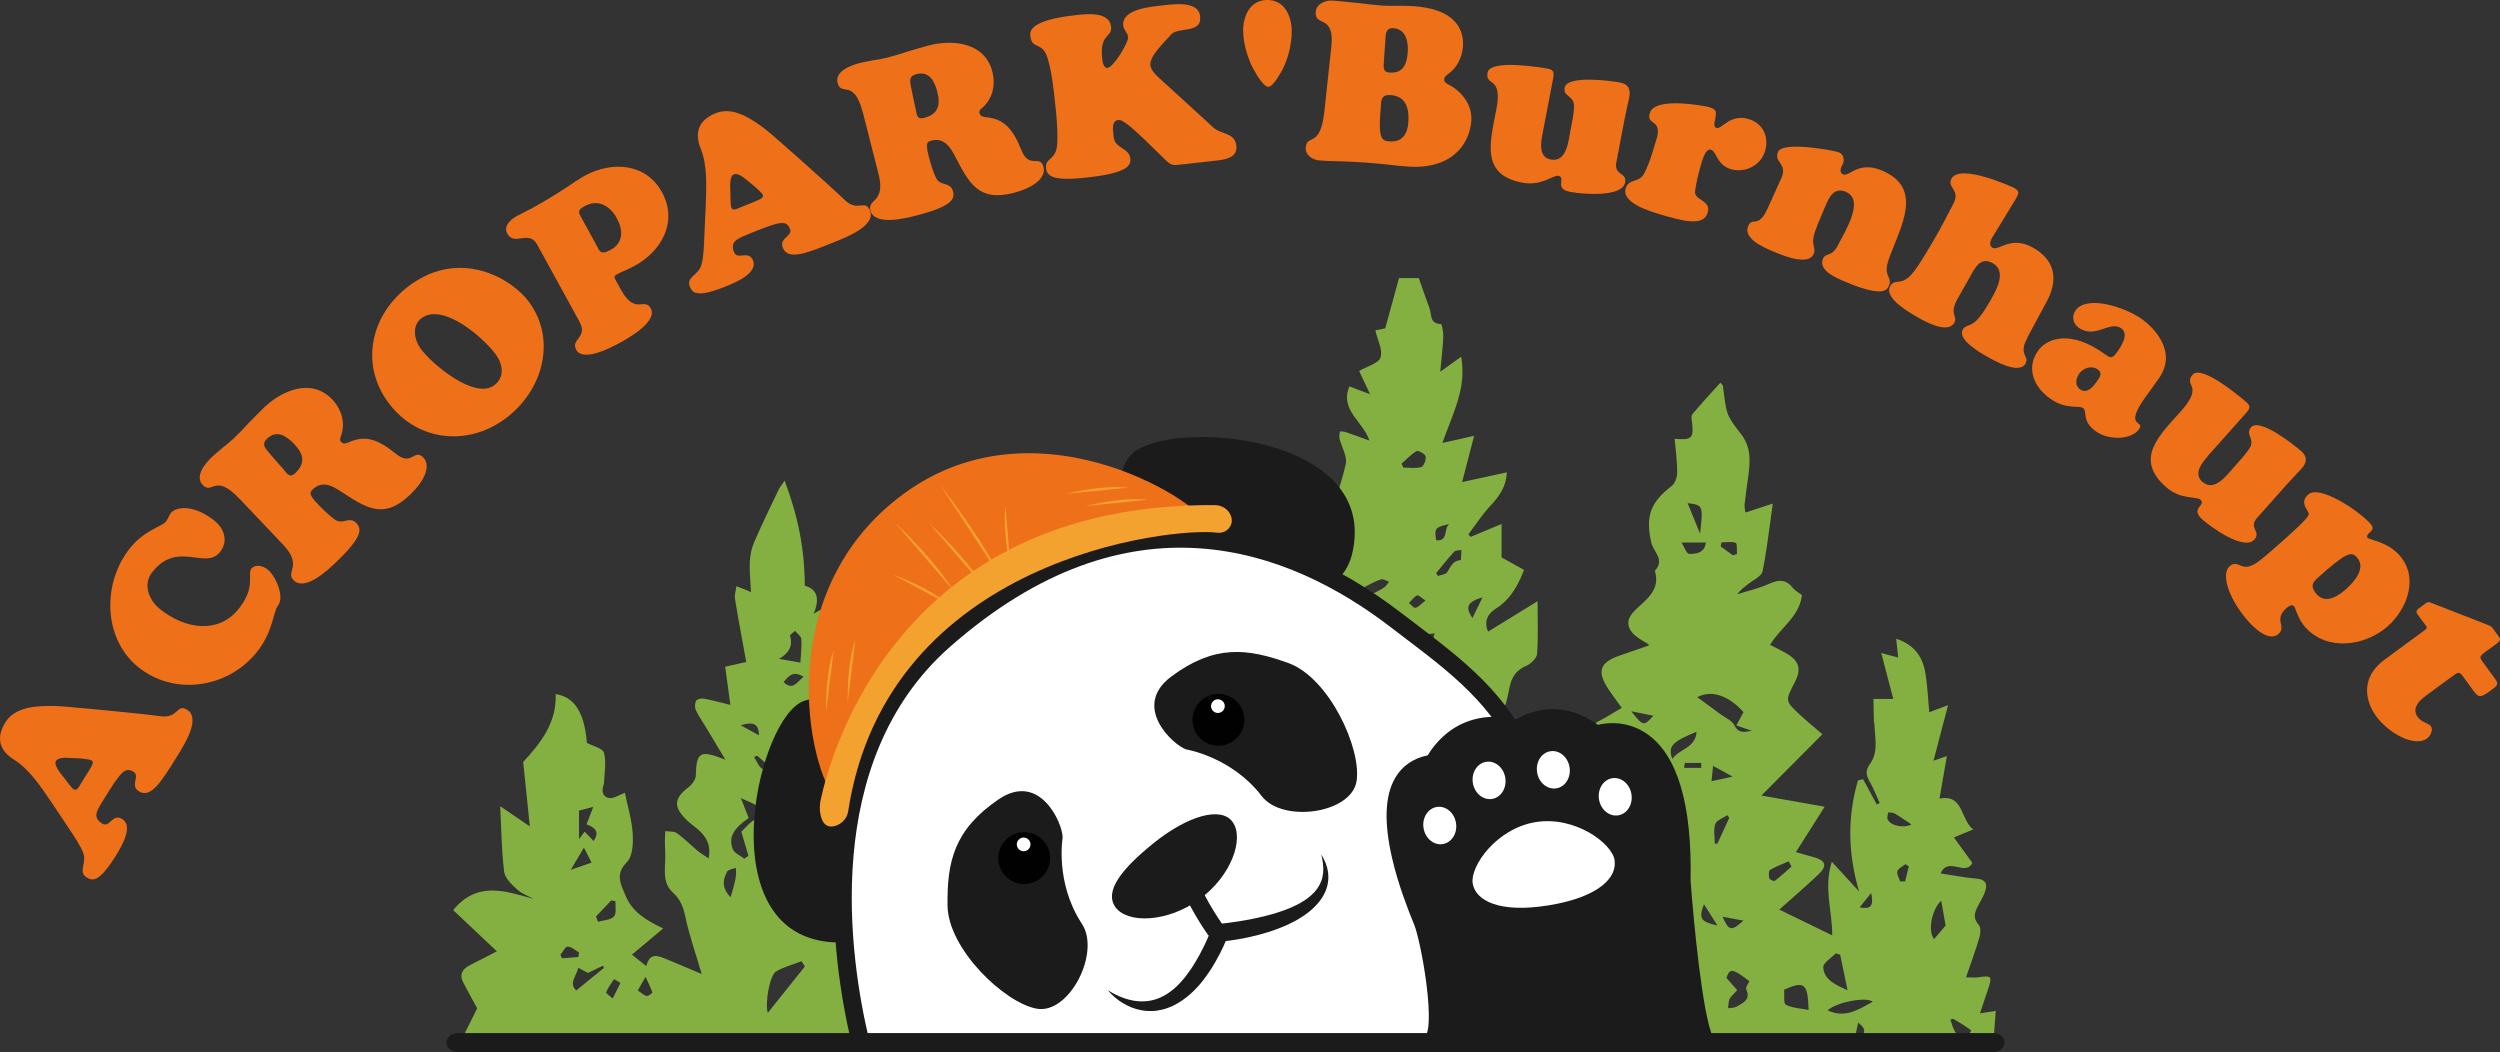
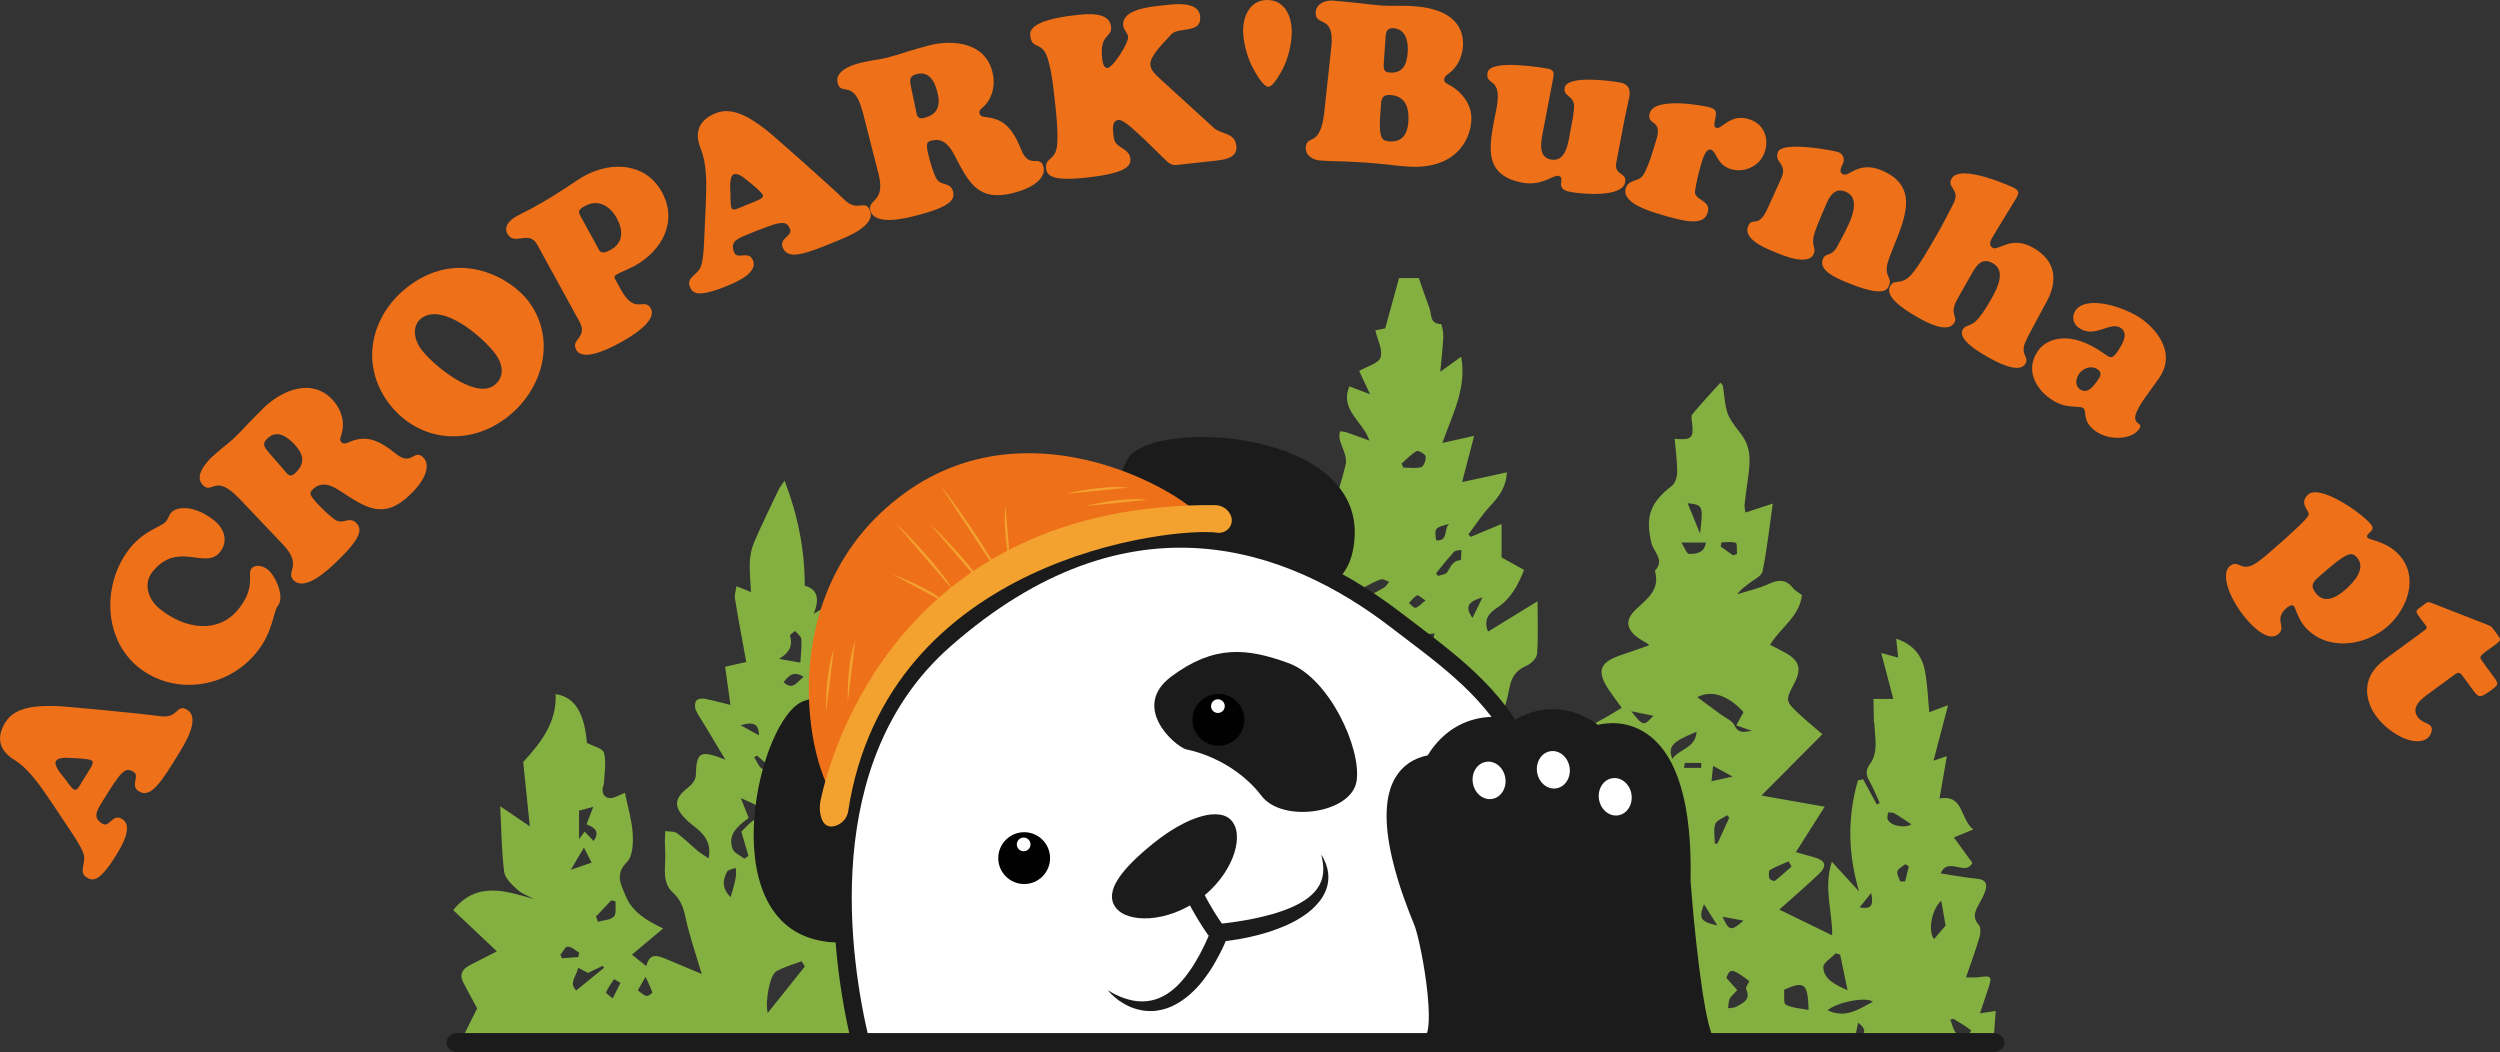
<svg xmlns="http://www.w3.org/2000/svg" id="Calque_1" width="295.24" height="124.24" viewBox="0 0 295.24 124.24">
  <rect x="0" y="0" width="295.24" height="124.24" fill="#333333" stroke="none" />
  <path d="m56.35,119.08c-.55-1.03-1.12-2.04-1.65-3.07-.48-.94-.08-1.57.76-2.01,1.01-.53,2.02-1.04,3.22-1.65-1.76-1.66-3.41-3.22-5.16-4.87,2.82-3.46,6.16-2.26,9.51-1.32-.66-.36-1.42-.62-1.95-1.11-.64-.59-1.44-1.33-1.54-2.09-.31-2.43-.32-4.9-.47-7.75,1.31.89,2.26,1.53,3.5,2.38-.28-2.76-.53-5.22-.78-7.6,2.1-2.29,3.97-4.66,3.83-8.02,2.24.33,3.4,2.2,3.69,5.76.72.39,1.88.65,2.02,1.17.29,1.11.05,2.36,0,3.55,0,.22-.14.44-.16.66-.1.9.58,1.38,1.45,1.03.38-.15.75-.33,1.18-.52.33,1.65.82,3.22.92,4.82.07,1.13,0,2.69-.68,3.37-1.46,1.45-.69,2.67-.16,3.97.77,1.9,2.41,2.9,4.44,3.87-1.25,1.04-2.4,2.01-3.69,3.09.62.5,1.13.91,1.69,1.35.34-1.24.91-1.44,2.19-.9,1.41.59,2.83,1.18,4.36,1.83-.7-2.38-1.46-4.53-1.93-6.75-.25-1.17-.59-2.06-1.5-2.89-1.25-1.15-.87-2.8-.87-4.3,0-.56-.04-1.13-.05-1.69,0-.41.03-.83.05-1.24.46.07,1.03,0,1.37.24.85.61,1.6,1.37,2.4,2.05.36.3.77.54,1.34.93.33-1.64-.32-2.61-1.29-3.45-.45-.39-.95-.72-1.36-1.14-1.53-1.52-1.42-2.51.28-3.81.41-.32.85-.9.86-1.38.09-2.79.46-3.07,3.5-1.87-.91-1.51-1.65-2.76-2.4-4-.37-.62-.81-1.22-1.1-1.88-.14-.31-.12-.81.05-1.09.13-.2.64-.3.94-.24,1.01.19,2,.47,3.1.74-.21-1.57-.41-3.03-.62-4.51.96-.22,1.7-.38,2.49-.56-.45-2.5-.93-4.98-1.33-7.47-.08-.47.11-.99.17-1.48.43.17.86.33,1.29.5.12.05.23.11.43.21-.06-1.23-.19-2.39-.14-3.54.03-.8.2-1.63.51-2.36.9-2.09,1.9-4.13,2.88-6.18.15-.31.38-.59.72-1.09,1.59,4.15,2.38,8.21,2.38,12.4q2.19.6,1.05,3.31c.45-.24.71-.44,1-.53.84-.26,1.43.26,1.12,1.08-.66,1.76-1.44,3.47-2.11,5.07.39-.09,1.04-.23,1.84-.41.4,3.78.8,7.49,1.2,11.27,1.11-.4,2.02-.69,2.89-1.06.95-.41,1.24-.03,1.31.88.21,2.93-1.58,4.75-3.53,6.49-.5.45-1.04.85-1.48,1.62h4.62c-.95,2.63-1.84,5.08-2.75,7.6,1.69-.47,3.3-.92,5.13-1.43-.74,4.12-2.92,6.73-6.14,8.77,1.39-.2,2.79-.36,4.17-.62,1.6-.3,1.83-.06,1.49,1.6-.14.68-.52,1.57.76,1.78.24-3.7.48-7.33.72-11,2.05.72,3.09,1.87,2.92,3.11,1.04-.48,1.07-.53.55-1.36-.64-1.03-1.31-2.05-2.04-3.19.41-.17.64-.27.88-.35,1.75-.63,1.74-.71.73-2.27-.22-.34-.21-.96-.06-1.37.4-1.13.52-2.16-.22-3.22-.19-.28-.03-.8-.02-1.22.38.02.79-.04,1.13.09.68.25,1.32.61,2.16,1.01-.71-2.05-1.36-3.92-2.01-5.79.11-.1.23-.21.34-.31.7.28,1.4.57,2.24.91-.22-.64-.43-1.17-.57-1.71-.06-.26-.08-.68.07-.81.2-.18.69-.3.87-.18.94.63,1.86,1.3,2.71,2.05.26.23.44.79.35,1.13-.54,2.18.7,3.93,1.25,5.82.74-.22,1.46-.44,2.18-.66.08.15.17.3.25.44-.75,1.89-1.49,3.77-2.3,5.83.68-.18,1.21-.32,2.03-.54-.2,1.09-.38,2.03-.55,2.97-.11.58-.1.99.5,1.47,1.45,1.17,2.75,2.54,4.29,3.99-1.04.3-1.89.53-2.73.77-.1.13-.2.26-.3.39.66.54,1.36,1.05,1.97,1.65.23.23.45.79.33.97-.17.25-.66.39-1.01.39-.63,0-1.28-.28-1.89-.21-.47.05-.91.46-1.36.71.06.19.13.38.19.56,1.89.09,3.83.51,5.64.19,3.11-.54,3.31-1.12,2.54-4.02.03-.08.04-.21.1-.25,1.96-1.16,1.95-1.16,1.26-3.33-.16-.5-.23-1.04-.39-1.81,1.17.1,2.12.19,3.29.29-.71-1.3-1.3-2.43-1.94-3.52-.52-.88-.61-1.78.04-2.56.81-.96.6-1.9.29-2.93-.29-.99-.51-2-.75-2.95.2-.12.31-.22.34-.2,1.42.94,2.92.44,4.38.2.41-.07,1.06-.49,1.07-.77.03-.86-.59-.75-1.25-.64-.8.13-1.62.07-2.44.1.39-.76.75-1.54,1.18-2.27.2-.34.54-.6.66-.73-.42-.74-1.16-1.44-1.05-1.97.29-1.4,1.34-2.46,2.73-2.77,1.15-.25,1.21-.78.91-1.64-.4-1.15-.85-2.27.51-3.15.17-.11.17-.61.11-.89-.19-.84-.47-1.66-.69-2.49-.2-.79-.37-1.59-.55-2.4q.85-.65,2.04.37c1.2-3.53.7-7.98,5.48-9.92-.38,1.34-.67,2.37-1,3.52.65-.32,1.21-.6,1.78-.88.11.07.22.14.33.2-.56,1.95-1.12,3.9-1.69,5.91.91-.43,1.89-.89,3.01-1.41-.38,2.78-.73,5.44-1.09,8.09.65.24,1.15.43,1.79.66-.56,1.11-1.1,2.18-1.77,3.51.88-.59,1.56-1.05,2.28-1.53.87.81.65,1.77.39,2.59-.33,1.04.02,1.55.96,1.87,1.05.36,2.07.77,3.44,1.28-.91-1.55-2.71-2.29-1.99-4.2,2.26-1.23,4.43,1.38,7.03.18-3.08-1.88-6.31-3.43-6.92-7.59,1.89.18,3.83.36,5.83.54-1.08-2.41-2.14-4.76-3.34-7.45,2.33.22,4.32.41,6.31.6-2.85-2.79-7.02-4.53-6.46-9.84,1.68.51,3.24.98,5.04,1.53.79-2.47,1.72-4.89,2.28-7.39.2-.9-.5-1.99-.74-3-.06-.26.03-.57.05-.85.25.03.52.03.75.11.86.29,1.71.61,2.73.98-.7-2.23-3.55-3.6-2.36-6.4.81.31,1.52.58,2.44.93-.54-1.14-.97-2.06-1.29-2.75.95-.56,2.31-.9,2.53-1.6.28-.89-.36-2.07-.62-3.2.37-.07.76-.15,1.17-.23.54-1.96,1.08-3.93,1.63-5.94h2.34c.41,1.16.8,2.35,1.25,3.53.28.73-.01,1.87,1.36,1.9.11,0,.3.98.28,1.49-.06,1.26-.21,2.52-.36,4.14.99-.71,1.66-1.19,2.47-1.77.68,3.71-1.02,6.76-2.22,10.18,1.35-.3,2.47-.56,3.75-.84-.47,1.79-.91,3.52-1.42,5.46,1.8-.39,3.45-.75,5.28-1.15-.07,1.71-.9,2.84-1.95,3.96-.96,1.03-1.74,2.24-2.59,3.37.09.1.19.19.28.29,1.15-.48,2.31-.96,3.64-1.52v3.95c.97.54,1.79.99,2.65,1.47-.72,1.89-1.61,3.47-3.29,4.55-.91.59-1.52,1.45-.95,2.74,1.91-1.18,3.76-2.31,5.84-3.59,0,2.24.09,4.24-.06,6.23-.04.51-.73,1.17-1.27,1.4-1.19.51-1.74,1.33-1.98,2.55-.33,1.67-.68,3.32-1.94,4.68-.45.48-.28,1.54-.44,2.57,2.48-.88,4.85-1.72,7.33-2.6.73,1.27.09,2.37-.47,3.4-.54.99-1.29,1.88-1.89,2.84-.22.36-.29.82-.51,1.5,2.47-.53,4.69-1,7.25-1.55-.48,1.3-.84,2.28-1.27,3.44,1.39-.6,2.63-1.23,3.93-1.66.66-.22,1.47-.23,2.16-.09,1.3.26,2.28-.21,3.29-1.1-2.44.38-4.11-.89-5.59-2.48-.71-.77-1.34-1.62-1.89-2.51-.62-.99-.56-1.89.66-2.5.86-.43,1.66-.96,2.63-1.53-.5-.7-1.04-1.41-1.53-2.14-1.45-2.16-1.09-3.22,1.34-4.05,1.12-.38,2.24-.77,3.35-1.16.03,0,.03-.07.05-.12-.62-.41-1.33-.74-1.83-1.26-.94-.99-.72-1.93.27-2.87,1.3-1.23,2.95-2.35,2.26-4.59,1.24-1.26-.17-2.23-.41-3.3-.72-3.1-.14-4.75,2.39-6.7.41-.31.66-1.06.66-1.61,0-1.31-.18-2.63-.3-3.97,2.03.18,2.28-.09,2.05-1.95-.04-.32-.13-.76.04-.95,1.06-1.27,2.19-2.48,3.31-3.73.2.24.29.31.3.38.42,3.18.26,3.3,2.08,5.61,1.35,1.71,1.13,3.42.89,5.25-.14,1.04-.3,2.07-.41,3.11-.03.3.05.61.09.99.97-.32,1.85-.6,3.24-1.06-.42,2.91-.69,5.48-1.21,8-.12.59-1.08,1.01-1.67,1.48-.45.36-.94.69-1.31,1.23,1.27-.41,2.59-.7,3.79-1.25,1.14-.52,1.98-.5,2.78.51.27.34.71.56,1.06.83-.28,2.56-2.53,3.83-3.76,5.88.67.35,1.31.65,1.93,1.01,1.53.89,1.79,1.87.98,3.43-1.13,2.17-1.14,2.19.6,3.81.76.71,1.58,1.37,2.67,2.31-2.42,2.43-4.74,4.77-7.2,7.24,2.54.45,4.91.87,7.47,1.32-1.16,1.83-2.23,3.51-3.4,5.36.73.21,1.43.41,2.14.61,1.39.39,1.59,1.02.53,2.02-1.46,1.38-2.99,2.7-4.63,4.16,2.08,1.01,4.11,2,6.25,3.04.02-2.85-1.04-5.57-.05-8.69,1.22,1.34,2.22,2.43,3.22,3.51-1.31-4.44-1.4-8.79-.13-13.12l.61-.13c.54.99,1.08,1.98,1.61,2.97.12-.05.23-.1.35-.16-.39-.84-.72-1.72-1.18-2.52-.43-.75-.54-1.31.03-2.1,1.05-1.46.55-3.19.52-4.82,0-.04-.06-.08-.06-.12-.02-.91-.03-1.83-.05-2.74h2.34c-.43-1.66-.9-3.43-1.42-5.42.78.21,1.32.35,2,.54-.08-.72-.15-1.4-.24-2.23,2.02.65,3.04,2,3.39,3.76.32,1.63.36,3.31.52,4.92.7-.26,1.25-.47,2.22-.83-.63,2.42-1.16,4.41-1.72,6.56.55-.19.94-.33,1.58-.55-.3,1.72-.56,3.25-.87,5.01,2.88-.52,2.41,2.41,3.98,3.66-.83.34-1.51.62-2.28.94.76,1.05,1.47,2.03,2.18,3.01-.84,1.63-2.87-.81-3.75,1.24,1.55.23,2.92.5,4.29.62,1.05.1,1.26.64.97,1.49-.2.59-.53,1.14-.83,1.7-.42.77-.65,1.46.07,2.26.26.29.23,1.01.09,1.46-.46,1.56-1.02,3.08-1.59,4.74.59,0,1.01.05,1.41,0,1.64-.24,1.71-.16,1.17,1.46-.3.89-.6,1.79-.93,2.79.6-.09,1.13-.17,1.86-.28-.12,1.55-.23,3.06-.35,4.66h-27.29c.53-.62.93-1.1,1.56-1.84-.87,0-1.41-.05-1.93.01-.54.06-1.06.23-1.71.38.08.44.15.9.25,1.47-.47.03-.92.07-1.36.07-14.89,0-29.77,0-44.66.02-1.09,0-1.79-.21-1.88-1.66-.48,1.98-1.92,1.64-3.23,1.64-33.75,0-67.49,0-101.24-.02m132.14-24.46c-.95,1.47-1.77,2.73-2.55,3.94.87.23,1.61.54,2.36.59.68.05,1.65.09,2.01-.31.9-.98,1.68-.78,2.64-.28,1.04.54,2.05.58,3.14-.79-5.21.76-6.43-3.06-7.88-6.7-2.15,1.83-3.62,4.15-6.5,4.22,2.14-.21,4.29-.42,6.77-.67Zm-90.95,14.47c-.12-.2-.25-.41-.37-.61-1.02.39-2.1.66-3.02,1.21-.74.45-1.33,3.64-.98,4.89,1.53-1.92,2.95-3.7,4.38-5.48Zm105.4-31.8c1.02.75,1.89,1.38,2.76,2.03.57.42,1.36.73,1.63,1.3.54,1.09,1.3.72,2.07.65-.61-.21-1.21-.42-1.85-.64.36-.67.61-1.13.85-1.57-1.72-1.92-3.74-2.68-5.45-1.77Zm-112.89,15.89c.44-.4.98-1.13,1.71-1.49.98-.48.91-.96.23-1.49-.52-.4-1.19-.6-2-.99.41,1.02.68,1.7.93,2.35-1.81,1.26-2.4,2.28-1.9,3.65.18.49.9.78,1.38,1.16.16-.11.32-.22.49-.34-.25-.86-.51-1.72-.84-2.84Zm119.05,17.66c-2.03-1.56-2.31-1.54-2.72-.4.51.58.89,1.01,1.28,1.45-.51.58-.8.78-.91,1.06-.13.33-.12.72-.17,1.08.34-.06.72-.03,1-.19.77-.44,1.71-.81,1.14-2.06-.1-.21.23-.62.37-.94Zm-17.28-6.05c-1.68,1.13-2.05,3.16-.85,4.59.16.19.54.19.82.27,0-.32.09-.69-.04-.94-.18-.32-.55-.54-1.14-1.09,1.45-.28,2.53-.49,3.72-.72-.36-.46-.63-.81-.93-1.2-.37.2-.7.37-1.11.59-.18-.58-.32-1.03-.47-1.5Zm-95.62-13.76c-.45,3.36.9,6.11,2.84,5.8-.97-1.98-1.91-3.89-2.84-5.8Zm124.49,20.87c-.29-1.4-.58-2.79-.87-4.19-.18-.06-.35-.11-.52-.17-.52.55-1.51,1.14-1.48,1.66.09,1.5,1.5,2.07,2.87,2.71Zm-7.49-.05c.05.59-.1,1.61.2,1.76.79.41,1.78.44,2.69.62-.1-3.1-.45-3.49-2.89-2.39Zm-30.46-7.61h5.24c-.49-.82-.92-1.55-1.42-2.39-1.17.73-2.33,1.46-3.82,2.39Zm-30.27-14.64c.9,1.19,1.87,1.82,3.08,1.59.68-.13,1.28-.72,1.91-1.1l-.19-.49h-4.8Zm7.44,3.85c.13.05.26.1.39.15,2.4-1.47,2.7-2.9.85-4.44-.42,1.45-.83,2.87-1.24,4.29Zm-18.25,19.67c-.33.9-.67,1.71-.91,2.56-.09.32-.07.79.11,1.05.12.17.71.23.92.09,1.72-1.15,1.62-2.52-.12-3.69Zm54.44-9.86c-.05-.62-.09-1.23-.14-1.96-1.78.17-.84,2.15-2.05,2.62.11.16.21.31.32.47,1.39-.38,2.77-.76,4.16-1.14-.06-.2-.11-.4-.17-.6-.57.17-1.15.34-2.12.62Zm-99.08-30.05c.06-1.04.18-1.92.11-2.79-.02-.33-.48-.63-.74-.95-.21.19-.62.45-.59.57.37,1.27-.16,2.05-1.29,2.73.81.14,1.63.29,2.5.44Zm121.31,41.06c2.07,1,3.66-.1,5.35-1.01-.81-.63-4.24.05-5.35,1.01Zm-38.02-23.1c.84-.04,1.88-.41,2.48-.05,1.48.89,2.37.26,3.32-.78-1.55,1.24-2.83.12-4.14-.43-1.32-.56-1.63-.38-1.67,1.26Zm-74.12,20.99c.07,2.09,1.21,2.98,3.13,2.53-.25-1.83-1.84-1.94-3.13-2.53Zm-34.64-18.98c.38.39.7.74,1.05,1.1.81-1.17.06-1.61-.83-1.97.25-.66.49-1.29.79-2.06-.69.18-1.11.29-1.68.44v3.37c.2-.27.41-.54.67-.89Zm70.49,11.37c.22.31.41.82.78,1.05.33.21.93.25,1.26.09.21-.1.26-1.07.18-1.09-1.14-.42-.71-.99-.27-1.65.1-.15-.1-.51-.22-1-.65.98-1.15,1.73-1.74,2.62Zm89.7-3.21c-1.15,1.06-1.58,3.64-.83,4.52.5-.59,1.01-1.19,1.36-1.6-.18-1.03-.35-1.94-.52-2.92Zm-118.62,2.56c1.47-1,2.72-1.85,3.98-2.71-1.45-1.05-3.4.17-3.98,2.71Zm57.7,5.2c-.15.05-.3.09-.45.14-.14.78-.04,2.06-.46,2.26-1.44.68-1.22,1.88-1.39,3.03.75-.83,1.41-1.71,1.99-2.64.24-.39.41-.86.45-1.32.05-.48-.09-.97-.15-1.46Zm3.8,5.12c-.65-.8-1.15-1.42-1.65-2.04-.34.55-.99,1.14-.93,1.64.05.44.85.88,1.4,1.14.18.09.63-.38,1.18-.75Zm-36-8.33c.16-.36.32-.71.47-1.05-.1-.12-.21-.23-.31-.35-.48.29-1.4.74-1.36.84.31.85.73,1.68,1.26,2.42.16.22.74.14,1.13.19.03-.12.07-.24.1-.36-.41-.54-.82-1.08-1.29-1.69Zm29.39-56.18c.08.16.15.31.23.47.71,0,1.46.13,2.11-.06.29-.09.58-.86.51-1.26-.05-.28-.87-.74-1.06-.63-.66.38-1.2.98-1.79,1.49Zm-97.22,59.55c-.23,1-1.15,1.81-.24,2.67,1.16-.95,2.22-1.81,3.28-2.67-.04-.08-.09-.17-.13-.25-.57.28-1.14.55-1.76.85-.28-.15-.63-.33-1.15-.61Zm129.21-24.67c.81-1.21,2.74-1.27,2.86-3.21-2.9,1.18-3.42,1.74-2.86,3.21Zm-87.81,29.71c.97,1.26,1.94,2.52,2.92,3.77.13-.1.25-.21.38-.31-.09-1.97-1.66-2.74-3.29-3.46Zm32.14-2.62c-.07.59-.05,1.17-.22,1.68-.38,1.16.13,1.88,1.45,1.92v-2.15c-.4-.47-.79-.93-1.23-1.45Zm27.77-49.02c.07.11.15.22.22.32.37-.14.91-.17,1.09-.44.41-.64.64-1.39,1.6-1.43.04,0,.05-.78.08-1.2-.3.06-.7.03-.87.21-.74.81-1.42,1.68-2.12,2.53Zm-1.54,9.49c.21.04.41.07.62.11.25-.83.5-1.67.75-2.5-.63.11-1.44,0-1.86.36-1.1.95.67,1.22.49,2.03Zm6.34,32.83c-1.57-1.4-3.5-1.33-4.36,0h4.36Zm-23.76,1.58c.2.11.3.2.35.18.49-.22.98-.45,1.46-.69,1.46-.73,1.49-.87.41-2.21-.74.91-1.47,1.8-2.22,2.72Zm-64.36-5.65c.17-.6.31-1.01.41-1.43.1-.38.19-.76.23-1.15.03-.29-.01-.59-.03-.88-.35.14-.88.19-1.02.45-.47.9-.71,1.86.4,3.01Zm73.63,8.17c1.2-1.41.66-2.23-.03-2.93-.11-.11-.75.28-1.14.44.35.76.71,1.51,1.17,2.49Zm-89.53-5.89c.08.21.16.42.24.63.64-.19,1.48-.2,1.88-.62.33-.35.15-1.18.19-1.8-.17-.04-.34-.07-.5-.11-.6.63-1.2,1.27-1.8,1.9Zm78.9-9.22c1.29-.21,1.61-.99,1.26-2.55-1.11-.25-2.03-.1-2.54,1.14.74-.04,1.43-.07,2.12-.11.02.13.05.25.07.38-.25.31-.5.62-.91,1.13Zm62.29,3.32c-.11-.2-.23-.41-.34-.61-.74.33-1.51.61-2.2,1.02-.18.11-.16.67-.08.99.04.15.55.37.64.3.69-.53,1.33-1.12,1.98-1.69Zm-54.18-9.33c-.02-.18-.04-.36-.05-.55-.66-.26-1.31-.57-1.99-.77-.22-.06-.64.12-.76.31-.14.22-.11.62-.02.89.04.12.42.15.64.19.33.06.68.13,1.01.12.39-.02.78-.12,1.17-.19Zm46.83,3.58c-.08-.1-.15-.2-.23-.31-.49.34-1.26.59-1.42,1.04-.24.7-.06,1.54-.06,2.32.1,0,.21,0,.31,0,.47-1.02.93-2.04,1.4-3.06Zm-49.03-17.36h3.96c-1.07-1.16-3.07-1.19-3.96,0Zm6.31-8.77c.73-.39,1.37-.7,1.98-1.08.24-.15.38-.45.57-.67-.33-.1-.71-.37-.97-.28-.67.22-1.3.59-1.95.91.13.39.24.73.38,1.13Zm39.27-7.43c.38-3.32.36-3.38-1.47-3.6.45,1.11.89,2.17,1.47,3.6Zm-32.28,32.99c.02.19.03.38.05.56.58.09,1.33.46,1.7.22.91-.59.33-1.32-.21-2.08-.54.46-1.04.88-1.54,1.3Zm4.12,18.38c-.18-1.02-.32-1.8-.49-2.78-.3.15-.9.27-.95.51-.12.6-.13,1.3.08,1.86.09.25.82.26,1.36.41Zm25.96-50.32c.36.57.62,1.33.89,1.34.87.02,1.84-.11,2-1.34h-2.89Zm-109.16,25.16c-.12.06-.23.13-.35.19.34.49.59,1.27,1.04,1.41.79.24,1.71.13,2.57.07.13,0,.24-.49.35-.76-.09-.06-.18-.13-.27-.19-.52.24-1.03.49-1.62.77-.58-.5-1.15-.99-1.73-1.49Zm141.27,31.09c-.12.03-.24.06-.36.09.22.55.33,1.2.71,1.62.24.27.87.25,1.32.24.16,0,.3-.37.45-.58-.3-.21-.58-.43-.89-.62-.4-.26-.82-.5-1.23-.75Zm-81.55-17.6c.92.28,1.54.47,2.16.66.3-.49.55-.89.81-1.3-1.1-.57-1.93-.33-2.98.64Zm76.59-5.37c-.69-.46-1.33-.91-2-1.3-.2-.12-.49-.07-.74-.1-.03.27-.15.58-.06.8.32.81,2.08,1.09,2.8.6Zm-37.43,20c-.15.17-.31.34-.46.51.66.7,1.31,1.41,1.97,2.11.14-.05.27-.11.41-.16,0-.3.13-.74-.02-.88-.58-.57-1.25-1.06-1.89-1.57Zm-52.11,1.34c.19.02.38.04.57.06.23-.66.51-1.3.67-1.98.04-.18-.29-.61-.48-.63-.24-.03-.71.23-.73.4-.08.71-.04,1.43-.04,2.14Zm-66.31-16.81c-.36-.71-.6-1.18-.91-1.78-.57.97-1.01,1.7-1.55,2.62.82-.28,1.54-.53,2.46-.85Zm3.4,14.19c-.25-.15-.5-.3-.75-.44-.33.51-.72,1-.94,1.56-.05.11.5.47.78.72.3-.61.61-1.22.91-1.83Zm96.34-3.71c-.55-.67-1.01-1.24-1.47-1.8-.15.31-.47.63-.43.91.1.85.46,1.5,1.9.89Zm33.21-3.06c-.65-1.02-1.12-1.77-1.59-2.52-.65,1.71-.4,2.06,1.59,2.52Zm1.83-43.72c.16-.05.32-.1.48-.15-.04-.46.04-1.25-.14-1.32-.5-.18-1.12-.06-1.69-.06-.03.16-.07.32-.1.48l1.45,1.05Zm1.25,43.14c-.76-.14-1.52-.28-2.48-.46.77,1.69,1.01,1.75,2.48.46Zm-64.67-32.7c-.11-.12-.22-.23-.33-.35-.38.26-1.12.65-1.08.77.21.59.35,1.49,1.41,1.14v-1.56Zm-41.74,46.46c.75.28,1.44.56,2.15.78.2.06.46-.03.67-.11.05-.02.08-.25.04-.35-.23-.57-2.22-.85-2.87-.32Zm102.82-32.03c-.07.67-.12,1.12-.19,1.81.86-.19,1.49-.33,2.5-.55-.94-.51-1.48-.81-2.31-1.26Zm-63.86,15.11c.9,1.23,1.71,1.16,2.47.33-.01-.16-.02-.32-.03-.49-.81.05-1.62.11-2.44.16Zm10.74-13.68c.45-.94.75-1.6,1.15-2.43-1.69.23-1.99.84-1.15,2.43Zm-6.42,12.33c-.45.52-.73.84-1.09,1.25.27.22.48.4.7.57.24.18.48.35.72.53.15-.07.29-.15.44-.22-.24-.66-.47-1.31-.76-2.12Zm28.4-42.33c-1.71.4-1.78.49-1.57,1.92,1.51.17.85-1.44,1.57-1.92Zm23.08,39.41l.63-.03c0-.61.07-1.23-.06-1.81-.02-.11-.77-.08-1.4-.13.36.87.6,1.42.83,1.97Zm-34.47,1.56l-.43.24c.18.49.24,1.15.6,1.4.25.18.89-.19,1.75-.41-.9-.58-1.41-.9-1.92-1.23Zm-84.46,14.11c.43.29.71.59,1.04.66.2.04.7-.35.68-.41-.19-.57-.47-1.12-.8-1.85-.34.59-.6,1.04-.92,1.6Zm-7.02-3.95c.03-.17.06-.35.09-.52-.45-.26-.89-.69-1.35-.7-.28-.01-.57.63-.86.97.06.14.13.27.19.41.64-.05,1.29-.1,1.93-.15Zm106.78-42.47c-1.82.55-2.06,1.16-1.19,2.45.37-.75.71-1.45,1.19-2.45Zm-6.76,18.75c-.03-.11-.05-.22-.08-.32-.57.27-1.16.5-1.71.82-.2.11-.37.41-.39.64-.02.16.23.48.37.49.24.02.56-.09.72-.26.4-.42.73-.91,1.08-1.36Zm-74.71,12.78c.09-.19.19-.37.28-.56-.43-.4-.82-.84-1.3-1.17-.15-.11-.52.01-.74.12-.08.04-.12.45-.05.49.58.4,1.2.75,1.81,1.12Zm1.28-22.15c-1.22-.75-1.75-.1-2.35.63,1.05,1.01,1.53.08,2.35-.63Zm21.46,26.33c-.16.02-.33.05-.49.07.12.78.24,1.55.36,2.33,1.18-.97.78-1.7.14-2.4Zm78.9-21.72c-.94-.19-1.76-.36-2.61-.54,1.4,1.78,1.48,1.8,2.61.54Zm-47.91,8.93c-.55.54-1.18,1.15-1.7,1.66,1.41.02,1.72-.27,1.7-1.66Zm77.05,10.63h.6c.14-.6.29-1.18.43-1.77-.13-.09-.26-.18-.39-.27-.33.27-.84.49-.95.83-.11.34.19.8.32,1.21Zm-54.13-2.39c-1.52-1.24-2.09-1.17-2.51,0h2.51Zm-1.92-30.79c-.46-.29-.83-.67-.98-.6-.38.19-.65.59-.97.9.26.21.59.63.78.57.38-.11.68-.48,1.18-.87Zm-49.9,40.33c0,.13-.02.26-.03.4.57.07,1.13.13,1.91.22-.15-.69-.24-1.12-.36-1.7-.64.45-1.08.77-1.52,1.09Zm45.77-27.04c-.05.15-.1.3-.15.45.35.48.7.96,1.05,1.44.23-.17.46-.34.69-.5-.18-.49-.29-1.04-.59-1.45-.11-.15-.66.03-1.01.06Zm-47.93,30.88c.23.91.38,1.57.57,2.21,0,.01.39-.09.6-.13-.15-.61-.29-1.22-.46-1.82-.01-.05-.16-.06-.72-.26Zm9.66,1.6c-.12-.04-.24-.08-.37-.12-.17.43-.48.87-.48,1.3,0,.31.43.61.85,1.13v-2.32Zm73.03-26.58c-.03.19-.06.38-.09.58h2.03c0-.19,0-.38,0-.58h-1.94Zm-88.25,14.7l.35.1c.27-.86.55-1.71.91-2.83-1.9.65-.7,1.96-1.26,2.73Zm78.65-4.32c.23-.04.46-.09.69-.13-.09-.52-.17-1.04-.26-1.56-.28.05-.56.1-.84.16.14.51.28,1.03.41,1.54Zm30.07,20.29c-.12.58-.25,1.17-.44,2.08,1.28-.66,1.6-1.2.44-2.08Zm-131.97-35.12c.85.47,1.48.81,2.17,1.19-.05-1.33-.61-1.67-2.17-1.19Zm133.51,19.81c-.49.61-.91,1.14-1.37,1.7,1.35.24,1.69-.16,1.37-1.7Zm-104.55-4.04c-.5-.42-.85-.84-.97-.79-.36.17-.63.52-.93.81.22.19.44.54.65.53.33-.01.65-.27,1.25-.55Zm79.11,18.65c-.1-.16-.19-.32-.29-.47-.47.17-.94.34-1.41.5.23.28.46.55.7.83l1-.86Zm-.52-16.51c-.04.16-.07.32-.11.49.38.28.75.56,1.39,1.04.03-.63.19-1.28.05-1.35-.38-.19-.88-.13-1.33-.18Zm-16,5.5c.13-.1.26-.19.39-.29-.49-.6-.99-1.2-1.48-1.8-.58,1.37.76,1.38,1.1,2.09Zm-19.76-31.45c.07.13.14.26.21.39.41-.23.91-.38,1.19-.72.18-.22.03-.71.03-1.08-.11-.02-.22-.03-.33-.05-.37.49-.74.97-1.11,1.46Zm2.47,32.73c.14.06.27.13.41.19.25-.4.5-.8.75-1.2-.34-.17-.68-.33-1.16-.57v1.59Z" style="fill:#84b041;" />
  <g>
    <path d="m135.93,64.95s-5.89-6.41-2.61-10.95c3.28-4.54,27.5-3.27,26.65,9.51-.85,12.78-18.58,1.77-18.58,1.77l-5.46-.33Z" style="fill:#1b1b1b;" />
    <path d="m104.71,88.36s-4.49-7.45-9.78-5.58c-5.28,1.88-10.86,25.47,1.64,28.25,12.5,2.78,6.92-17.34,6.92-17.34l1.21-5.33Z" style="fill:#1b1b1b;" />
    <g>
      <path d="m101.6,123.02c-2.29-9.57-5.96-33.45,9.87-47.41,21.87-19.27,41.31-11.65,53.37-2.39,11.59,8.89,23.32,15.81,15.17,49.65" style="fill:#fff;" />
      <path d="m101.6,124.07c-.48,0-.91-.32-1.02-.81-2.35-9.8-6.05-34.13,10.2-48.44,10.02-8.83,20.49-12.92,31.13-12.15,7.99.57,15.92,3.84,23.58,9.72.54.42,1.09.83,1.63,1.24,2.71,2.06,5.52,4.19,7.97,6.65,2.77,2.79,4.79,5.74,6.18,9.02,1.65,3.9,2.48,8.34,2.52,13.57.05,5.77-.85,12.4-2.74,20.25-.14.57-.7.91-1.27.78-.57-.14-.91-.7-.78-1.27,3.49-14.48,3.59-24.81.33-32.51-2.87-6.77-8.02-10.68-13.48-14.82-.54-.41-1.09-.83-1.64-1.25-12.04-9.24-30.84-16.33-52.03,2.35-15.39,13.56-11.8,36.95-9.54,46.37.14.57-.21,1.13-.78,1.27-.08.02-.16.03-.25.03Z" style="fill:#1b1b1b;" />
    </g>
    <path d="m140.07,88.5s5.37.87,8.92,5.5c2.47,3.23,10.63,2.09,11.22-1.77.58-3.87-3.25-12.18-8.04-13.92-4.85-1.76-8.74-2.22-13.85,1.59-4.73,3.53.21,8.07,1.75,8.6Z" style="fill:#1b1b1b;" />
-     <path d="m125.5,98.87s-.94,5.36,2.27,10.23c2.24,3.39-1.5,10.73-5.35,10.02-3.84-.71-10.45-7.06-10.52-12.16-.07-5.16.76-8.98,6.03-12.56,4.88-3.32,7.56,2.84,7.56,4.48Z" style="fill:#1b1b1b;" />
    <circle cx="143.89" cy="85.01" r="3.06" style="fill:#010101;" />
    <path d="m144.49,82.92c.26.37.17.87-.19,1.13-.37.26-.87.17-1.13-.19s-.17-.87.19-1.13c.37-.26.87-.17,1.13.19Z" style="fill:#fff;" />
    <circle cx="120.95" cy="101.34" r="3.06" style="fill:#010101;" />
    <path d="m121.55,99.25c.26.37.17.87-.19,1.13-.37.26-.87.17-1.13-.19-.26-.37-.17-.87.19-1.13.37-.26.87-.17,1.13.19Z" style="fill:#fff;" />
    <g>
      <path d="m169.24,122.83c1.48-1.68-.41-11.83-1.2-13.87-.79-2.04-7.6-17.59,1.24-18.8,0,0,2.74-5.99,9.92-4.06,0,0,4.35-3.31,9.27.67,0,0,10.57-4.03,10.12,17.27,0,0,1.14,15.82,2.8,19" style="fill:#1b1b1b;" />
      <path d="m201.38,124.1c-.38,0-.75-.21-.94-.57-1.71-3.28-2.79-17.77-2.91-19.41,0-.03,0-.07,0-.1.22-10.23-2.15-14.11-4.18-15.56-2.15-1.54-4.42-.73-4.51-.7-.35.13-.74.07-1.03-.17-4.19-3.39-7.82-.76-7.97-.65-.26.2-.59.26-.91.18-2.64-.71-4.9-.34-6.73,1.11-1.35,1.07-1.96,2.35-1.96,2.36-.15.33-.46.56-.82.61-1.34.18-2.28.75-2.85,1.74-1.04,1.79-1.49,5.87,2.27,15.17.08.19.14.34.18.46.47,1.22,1.15,4.5,1.52,7.32.22,1.71.32,3.18.3,4.36-.03,1.63-.28,2.67-.81,3.27-.38.44-1.05.48-1.49.09-.44-.38-.48-1.05-.09-1.48.23-.3.52-1.96-.01-6.06-.41-3.13-1.06-5.92-1.38-6.74-.04-.11-.1-.25-.17-.43-.52-1.28-1.73-4.28-2.48-7.52-.98-4.21-.87-7.41.35-9.5.82-1.42,2.12-2.32,3.85-2.68.37-.62,1.11-1.68,2.29-2.63,1.57-1.25,4.24-2.51,8.12-1.61.53-.32,1.51-.81,2.78-1.06,1.68-.33,4.21-.27,6.9,1.7,1.09-.26,3.51-.54,5.85,1.1,3.57,2.52,5.29,8.34,5.1,17.3.32,4.38,1.41,16.1,2.68,18.54.27.52.07,1.15-.45,1.42-.16.08-.32.12-.49.12Z" style="fill:#1b1b1b;" />
    </g>
-     <ellipse cx="170.03" cy="97.5" rx="1.94" ry="2.22" transform="translate(-13.52 28.75) rotate(-9.3)" style="fill:#fff;" />
    <ellipse cx="175.85" cy="92.17" rx="1.94" ry="2.22" transform="translate(-12.58 29.62) rotate(-9.3)" style="fill:#fff;" />
    <ellipse cx="183.44" cy="90.92" rx="1.94" ry="2.22" transform="translate(-12.28 30.83) rotate(-9.3)" style="fill:#fff;" />
    <ellipse cx="190.75" cy="94.11" rx="1.94" ry="2.22" transform="translate(-12.7 32.05) rotate(-9.3)" style="fill:#fff;" />
-     <path d="m190.67,101.59c.33,2.02-1.83,4.35-7.73,5.32-5.9.97-8.69-.56-9.02-2.58-.33-2.02,2.79-6.48,7.42-7.24,4.63-.76,9.01,2.47,9.34,4.49Z" style="fill:#fff;" />
    <path d="m145.57,97.08c1.39,1.91-.11,6.35-3.93,9.13-3.82,2.78-8.51,2.85-9.9.94-1.39-1.91.79-4.59,4.47-7.56,4.01-3.23,7.98-4.42,9.36-2.52Z" style="fill:#1b1b1b;" />
    <path d="m130.81,116.92c.32.21.64.39.98.56.33.16.67.3,1.02.42.35.11.69.21,1.04.27.35.06.7.1,1.04.09.69,0,1.35-.13,1.97-.38.31-.13.6-.28.89-.45.28-.18.55-.38.81-.59.26-.21.51-.45.74-.7.24-.25.46-.51.68-.78.21-.28.42-.56.62-.85.1-.14.2-.29.29-.44.1-.15.19-.3.28-.45.18-.31.36-.62.53-.93.17-.32.33-.64.49-.96.08-.16.16-.33.23-.49.08-.16.15-.33.22-.49.15-.33.29-.67.43-1,.16-.38.51-.61.89-.65h0s.25-.02.25-.02l.26-.03c.18-.02.35-.04.53-.06.36-.04.71-.09,1.07-.15.71-.1,1.42-.24,2.12-.38.35-.07.7-.15,1.05-.24.35-.09.69-.17,1.03-.27.34-.1.68-.2,1.01-.32.33-.11.66-.24.99-.37.32-.14.64-.28.95-.44.31-.16.6-.33.89-.52.28-.19.55-.4.79-.62.25-.22.47-.47.66-.74.19-.27.35-.56.47-.87.12-.31.19-.65.23-1,.03-.35.02-.71-.02-1.07-.04-.36-.12-.72-.21-1.09.2.32.38.65.52,1.01.14.36.24.74.29,1.13.05.39.05.8-.02,1.21-.06.41-.19.81-.37,1.18-.18.38-.4.73-.66,1.05-.25.32-.54.61-.84.89-.3.27-.62.51-.95.74-.33.22-.67.43-1.01.62-.35.19-.7.36-1.05.52-.36.16-.72.3-1.08.44-.36.14-.73.26-1.1.38-.37.11-.74.22-1.11.32-.37.1-.74.19-1.12.27-.37.08-.75.16-1.12.22-.38.07-.75.13-1.13.18-.19.03-.38.05-.57.07l-.29.03-.3.03.89-.65c-.15.36-.3.71-.46,1.06-.08.18-.16.35-.25.53-.08.17-.17.35-.26.52-.18.35-.37.69-.56,1.03-.2.34-.4.68-.62,1-.11.16-.22.33-.34.49-.12.16-.23.32-.35.48-.24.32-.5.62-.77.92-.28.29-.56.59-.87.85-.31.27-.63.52-.97.75-.34.23-.71.44-1.08.62-.38.18-.78.32-1.18.42-.41.1-.83.17-1.24.18-.42.01-.83-.01-1.24-.09-.4-.07-.8-.18-1.17-.33-.37-.15-.73-.32-1.06-.53-.34-.2-.65-.43-.94-.68-.29-.25-.57-.52-.8-.82Z" style="fill:#1b1b1b;" />
    <path d="m143.47,110.79c-.33,0-.66-.16-.86-.45-.11-.15-2.63-3.79-3.23-6.17-.14-.56.2-1.14.76-1.28.56-.14,1.14.2,1.28.76.42,1.67,2.25,4.53,2.92,5.49.33.48.21,1.13-.26,1.47-.18.13-.39.19-.6.19Z" style="fill:#1b1b1b;" />
    <path d="m235.4,124.24H54.05c-.73,0-1.32-.5-1.32-1.12s.59-1.12,1.32-1.12h181.35c.73,0,1.32.5,1.32,1.12s-.59,1.12-1.32,1.12Z" style="fill:#1b1b1b;" />
  </g>
  <path d="m100.48,90.37c9.98-27.05,42.54-28.79,41.86-28.33,1-1.62-19.24-15.68-35.56-3.77-15.85,11.56-11.39,32.67-7.91,36.33" style="fill:#ee7019;" />
  <path d="m105.71,61.73s4.53,4.21,6.95,8.09" style="fill:#f3a22f;" />
  <path d="m125.88,58.32s4.22-1.09,7.39-.73" style="fill:#f3a22f;" />
  <path d="m128.16,59.77s4.22-1.12,7.39-.75" style="fill:#f3a22f;" />
  <path d="m97.56,84.05s-.14-4.36.91-7.37" style="fill:#f3a22f;" />
  <path d="m100.12,82.94s-.17-4.37.89-7.38" style="fill:#f3a22f;" />
  <path d="m105.42,67.84s4.13,1.43,6.55,3.51" style="fill:#f3a22f;" />
  <path d="m109.73,61.78s4.53,4.21,6.95,8.09" style="fill:#f3a22f;" />
  <path d="m110.95,57.16s4.92,6.25,7.56,11.54" style="fill:#f3a22f;" />
  <path d="m119.34,67.12s-.98-4.24-.59-7.4" style="fill:#f3a22f;" />
  <path d="m96.93,94.42c1.12-5.25,9.13-35.02,46.54-34.77.86,0,1.67.54,1.93,1.36.02.07.04.14.05.22.17.96-.71,1.81-1.68,1.68-5.25-.7-39.02,2.91-43.61,32.93-.12.79-.73,1.45-1.5,1.69-.67.21-1.42.09-1.74-1.21-.15-.62-.13-1.26,0-1.89Z" style="fill:#f3a22f;" />
  <g>
    <path d="m6.01,94.65c-1.13-1.66-2.55-3.82-4.33-4.92-1.56-.96-2.29-2.41-1.05-4.42,1.21-1.97,3.99-1.97,6.03-1.93.89.02,9.92.87,12.27,1.2,2.18.31,1.89-1.55,3.18-.75,1.65,1.02-.4,4.19-1.09,5.32-1.99,3.23-3.22,5.17-4.62,4.3-1.09-.67.17-1.8-.62-2.29-1.02-.63-1.46-.12-3.7,3.52-.73,1.18-1.11,1.9,0,2.59.88.54,1.19-1.27,2.36-.54,1.36.84-.13,3.29-.68,4.2-1.99,3.23-2.79,3.15-3.51,2.7-1.06-.66,0-1.68-.4-2.84-.3-.87-1.1-2.02-1.61-2.8l-2.22-3.33Zm4.56-3.75c.14-.23.6-.88.26-1.09s-1.92-.28-2.35-.29c-.49-.02-1.56-.15-1.87.35-.33.54.79,1.76.98,2.01.19.24.84,1.17,1.11,1.34.38.24.67-.37.82-.62l1.05-1.7Z" style="fill:#ee7019;" />
    <path d="m15.42,64.65c1.65-2.02,3.71-2.49,4.15-3.03.37-.45.33-.69.61-1.04.71-.86,2.91-.92,5.19.95,1.17.96,1.59,2.46.6,3.68-1.73,2.12-4.94-1.39-7.93,2.28-1.29,1.58-.35,3.45.78,4.38,3.05,2.49,6.97,2.98,9.32.09,2.13-2.61,1.03-4.16,1.55-4.8.49-.6,1.42-.31,1.94.11.91.74,2.03,3.23,1.19,4.26-.57.7-.55,3.12-2.54,5.54-3.53,4.32-9.83,5.07-13.97,1.7-4.22-3.44-4.21-10.05-.9-14.11Z" style="fill:#ee7019;" />
    <path d="m28.2,58.83c-2.84-2.99-3.13-.36-4.26-1.56-1.01-1.06.37-2.62,1.14-3.35.4-.38.83-.71,1.25-1.08.42-.33.86-.67,1.25-1.04.62-.59,1.2-1.21,1.8-1.85.6-.6,1.2-1.25,1.81-1.83,2.18-2.07,5.62-3.5,8.05-.94,1.1,1.16,1.6,2.8,1.01,4.35-.08.26-.16.45.06.68.27.29.6.13.92,0,1.82-.78,3.26-.46,5.51,1.37,1.93,1.57,2.16-.7,3.28.48.7.73.54,2.34-1.64,4.41-3.08,2.93-5.15,1.52-8.16-.46-1.05-.69-2.2-1.24-3.26-.24-.42.4-.52.61.63,1.82.53.56,1.3,1.29,1.91,1.74,1,.74,1.72-.46,2.6.46.66.69.67,1.67-2.45,4.64-.92.88-3.66,3.48-5,2.07-.95-1,1.15-1.68-1.23-4.19l-5.21-5.49Zm5.28-3.4c.44.54.74,1.05,1.38.45,1.25-1.19,1-2.27-.14-3.46-.9-.94-2.04-1.69-3.16-.63-.71.68-.27,1.1.26,1.74l1.66,1.9Z" style="fill:#ee7019;" />
    <path d="m45.79,47.45c-3.3-4.56-2-10.43,2.69-13.82,5.94-4.3,12.01-.72,14.02,2.06,3.35,4.63,1.47,10.65-2.92,13.82-4.54,3.29-10.47,2.53-13.79-2.06Zm4.02-9.9c-1.21.87-.9,2.56-.14,3.61,1.32,1.83,6.34,6.04,8.67,4.36,1.31-.95,1.05-2.5.21-3.66-1.42-1.96-6.21-6.13-8.73-4.31Z" style="fill:#ee7019;" />
    <path d="m63.43,28.87c-.96-1.75-2.7.21-3.51-1.26-.51-.93.4-1.7,1.12-2.1.58-.32,1.17-.58,1.75-.9,3.38-1.85,5.25-3.31,6.23-3.84,3.17-1.74,7.23-1.57,9.15,1.92,1.91,3.47,0,6.95-3.25,8.72-.7.38-1.46.65-2.09,1-.28.15-.31.32-.17.58l.74,1.35c1.67,2.87,2.7.73,3.45,2.08.83,1.51-2.49,3.43-3.53,4-.98.54-4.44,2.41-5.27.89-.7-1.28,1.43-1.42.38-3.33l-5-9.11Zm5.63-4.54c-.91.5-.73.77-.48,1.23l1.92,3.5c.27.49.35,1.14,1.61.45,1.54-.84,1.5-2.34.72-3.76-.81-1.47-2.22-2.27-3.78-1.41Z" style="fill:#ee7019;" />
    <path d="m83.35,24.09c.07-2.01.2-4.59-.6-6.53-.69-1.7-.43-3.3,1.76-4.19,2.14-.87,4.39.76,6.01,2,.71.54,7.5,6.56,9.21,8.22,1.58,1.54,2.44-.14,3.01,1.27.73,1.8-2.79,3.15-4.02,3.65-3.52,1.44-5.65,2.27-6.27.75-.48-1.18,1.2-1.35.85-2.21-.45-1.11-1.11-.96-5.07.66-1.28.52-2.02.88-1.53,2.09.39.96,1.71-.32,2.23.96.6,1.48-2.05,2.59-3.03,2.99-3.52,1.44-4.11.9-4.43.11-.47-1.16,1-1.35,1.35-2.53.27-.89.31-2.28.35-3.22l.18-4Zm5.89-.34c.25-.1,1-.35.85-.72-.15-.37-1.39-1.36-1.72-1.62-.38-.3-1.17-1.04-1.71-.82-.59.24-.41,1.89-.4,2.2.01.31-.01,1.44.11,1.74.17.42.76.09,1.03-.02l1.85-.75Z" style="fill:#ee7019;" />
    <path d="m101.88,13.25c-1.01-3.99-2.55-1.85-2.96-3.44-.36-1.42,1.6-2.11,2.63-2.37.54-.14,1.07-.22,1.62-.33.53-.08,1.08-.17,1.6-.3.82-.21,1.64-.47,2.47-.74.82-.24,1.65-.5,2.48-.71,2.91-.74,6.61-.31,7.48,3.12.39,1.55.03,3.23-1.24,4.29-.2.19-.36.31-.28.62.1.39.46.4.8.45,1.97.21,3.07,1.19,4.14,3.88.92,2.32,2.23.45,2.62,2.02.25.98-.67,2.31-3.58,3.05-4.12,1.05-5.24-1.19-6.9-4.39-.58-1.11-1.32-2.16-2.73-1.8-.57.14-.75.27-.34,1.9.19.75.5,1.76.82,2.45.51,1.13,1.73.44,2.04,1.67.24.93-.23,1.79-4.4,2.85-1.24.31-4.89,1.24-5.37-.64-.34-1.34,1.83-.9.98-4.25l-1.87-7.34Zm6.26-.39c.12.68.13,1.28.98,1.07,1.67-.43,1.98-1.49,1.57-3.09-.32-1.26-.96-2.47-2.45-2.09-.95.24-.78.83-.63,1.64l.52,2.47Z" style="fill:#ee7019;" />
    <path d="m134.99,16.32c-.51-.48-2.28-2.23-2.89-2.16-.69.08-.72.78-.63,1.54l.06.55c.14,1.27,1.82,1.19,1.96,2.48.09.85-.42,1.71-5.07,2.23-4.17.47-4.78-.19-4.88-1.08-.15-1.37,1.25-.81,1.32-3.04.07-1.51-.09-3.2-.26-4.7-.18-1.64-.37-3.54-.84-5.12-.6-2.23-1.89-1.1-2.07-2.71-.05-.42-.45-1.88,5.33-2.52,1.24-.14,3.99-.47,4.19,1.35.16,1.4-1.39.72-1.04,3.83.04.34.15,1.11.63,1.05.71-.08,2.5-3.03,2.43-3.64-.06-.55-.51-.77-.58-1.35-.22-1.95,3.28-2.24,4.55-2.38,1.27-.14,4.32-.62,4.53,1.26.24,2.17-2.65,1.18-3.47,2.21-.47.59-2.53,2.45-2.41,3.56.08.71.78,1.28,1.26,1.73l6.23,5.69c.89.81,2.49.52,2.67,2.13.15,1.32-1.18,1.6-2.21,1.72l-4.49.5c-1.03.12-1.07.04-2.27-1.14l-2.04-1.99Z" style="fill:#ee7019;" />
    <path d="m152.55,3.62c.02,1.49-.42,3.33-1.12,4.64-.23.4-1.06,1.98-1.64,1.99-.58,0-1.46-1.54-1.68-1.94-.74-1.29-1.27-3.12-1.3-4.6-.03-1.78.79-3.68,2.81-3.71,2.05-.03,2.9,1.84,2.93,3.62Z" style="fill:#ee7019;" />
    <path d="m171.08,8.69c-.25.2-.5.34-.53.68-.02.34.26.47.52.62,1.06.5,2.84,2.04,2.69,4.26-.18,2.65-2.19,5.79-7.51,5.42-.9-.06-1.72-.15-2.51-.25-.79-.08-1.59-.16-2.41-.22-.9-.06-1.83-.1-2.73-.14-.91,0-1.81-.05-2.74-.11-.82-.06-1.72-.6-1.65-1.53.11-1.64,1.72.15,2.19-4.24l.82-7.61c.44-3.99-1.97-2.32-1.84-4.15.07-1.01,1.19-1.41,2.01-1.35.98.07,1.96.19,2.94.28.98.12,1.95.24,2.93.31.64.04,1.25.03,1.86.02.61.02,1.25,0,1.86.05,4.85.34,5.94,2.73,5.79,4.77-.08,1.22-.68,2.48-1.69,3.19Zm-8.08,4.76c-.21,3.07.28,3.19,1.11,3.25,1.51.1,2.11-.89,2.21-2.27.11-1.62-.26-3.08-2.12-3.21-.82-.06-1.04.35-1.1.91l-.09,1.33Zm.45-6.47c-.07,1.03-.16,1.53.66,1.59,1.59.11,2.04-.98,2.14-2.43.08-1.19-.21-2.7-1.67-2.81-.98-.07-.93.73-.98,1.5l-.15,2.15Z" style="fill:#ee7019;" />
    <path d="m182.15,15.89c-.2,1.04-.43,2.68.98,2.95,1.88.36,2.09-2.15,2.33-3.4.17-.86.41-1.98.43-2.84.04-1.35-1.32-1.15-1.11-2.24.29-1.54,5.59-.8,6.58-.61.94.18,1.23.8,1.05,1.72-.16.84-.37,1.63-.53,2.47l-1,5.25c-.3,1.57,1.28,1.11,1.04,2.36-.34,1.78-5.06,1.39-6.49,1.11-2.01-.38-.38-1.7-1.42-1.9-.29-.05-.78.26-1.48.53-.7.27-1.61.5-2.76.28-4.96-.95-3.79-4.78-3.05-8.7.76-3.99-1.37-2.59-1.04-4.31.32-1.67,6.91-.49,7.12-.45.73.14.74.49.62,1.15l-1.27,6.63Z" style="fill:#ee7019;" />
    <path d="m195.62,16.46c.75-2.49-1.25-1.57-.78-3.12.61-2.01,6.73-.77,6.96-.7.97.29.92.55.76,1.45-.07.31-.27.89.16,1.02.61.18,1.6-1.71,3.79-1.05,1.71.51,2.44,2.12,1.93,3.8-.51,1.7-2.37,2.61-4.05,2.11-1.65-.5-1.67-2.09-2.33-2.29-.71-.21-1.1,1.53-1.24,1.99-.23.76-.48,1.85-.64,2.86-.19,1.17,1.96,1.06,1.49,2.59-.48,1.6-2.76,1.05-5.56.21-1.17-.35-4.65-1.35-4.12-3.1.32-1.07,1.49-.72,2.04-1.52.4-.57.91-2,1.12-2.71l.46-1.53Z" style="fill:#ee7019;" />
    <path d="m214.58,26.74c-1,2.38,0,2.31-.39,3.24-.64,1.52-3.88.1-4.88-.33-.98-.41-3.48-1.47-2.86-2.94.5-1.18,1.18.35,2.26-2.02l1.65-3.63c.81-1.79-.93-1.83-.38-3.13.55-1.3,6.7-.15,7.19.06.54.23.69.84.48,1.33-.06.15-.15.28-.21.43-.12.29-.15.69.22.84.39.17.83-.26,1.54-.56.7-.28,1.65-.49,3.04.1,5.07,2.14,2.12,6.75.79,10.57-.69,1.99.5,1.97.05,3.02-.19.44-.52,1.51-5.13-.43-.88-.37-3.25-1.31-2.68-2.69.37-.88,1-.12,1.8-1.67.86-1.69,3.19-5.32.89-6.29-1.57-.66-2.13,1.09-2.6,2.19l-.79,1.89Z" style="fill:#ee7019;" />
    <path d="m239.42,39.92c-1.11,1.96.29,2.12-.22,3.02-.76,1.34-3.71-.36-4.56-.84-.72-.41-3.51-1.99-2.85-3.17.38-.67,1.01-.28,1.87-1.35.56-.66,1.04-1.46,1.47-2.22.66-1.16,1.86-3.34.22-4.27-1.41-.8-2.04.43-2.63,1.47l-1.52,2.68c-1.09,1.92.06,2.05-.41,2.88-.76,1.34-3.41-.13-4.29-.63-3.31-1.87-3.68-3-3.27-3.71.52-.92,1.19,0,2.43-1.28.89-.93,2.62-3.98,3.34-5.25.59-1.04,1.12-2.14,1.69-3.2.88-1.67-.83-1.88-.22-2.96,1.05-1.85,7.33,1.07,7.36,1.08.69.39.62.63.24,1.3l-2.63,4.31c-.27.43-.71,1.15-.11,1.49.69.39,2.16-1.49,4.75-.03,4.25,2.41,1.69,6.24,1.34,6.9l-2.02,3.77Z" style="fill:#ee7019;" />
    <path d="m253.38,46.88c-2.72,3.8.06,2.66-.78,3.82-.88,1.23-3.53,1.36-5.1.23-1.71-1.22-.96-2.36-1.5-2.74-.26-.19-.74-.11-1.4-.19-.68-.06-1.53-.24-2.52-.95-1.79-1.28-2.91-3.52-1.37-5.66,1.1-1.53,3.93-2.38,7.73.34.67.48.94.74,1.5-.04.51-.71,1.56-2.22.56-2.93-1.3-.93-3.1,1.31-5.02-.06-.69-.5-.85-1.36-.36-2.05,1.31-1.84,5.82-.41,7.87,1.06,1.23.88,4.26,3.77,1.94,7.01l-1.55,2.16Zm-7.84-2.74c-.4.56-.53,1.38.09,1.83.82.59,1.52-.25,1.98-.9.34-.48.75-1,.14-1.43-.73-.53-1.73-.19-2.22.5Z" style="fill:#ee7019;" />
-     <path d="m260.75,53.86c-.71.79-1.74,2.08-.67,3.03,1.43,1.27,2.89-.77,3.74-1.72.58-.65,1.36-1.49,1.83-2.21.72-1.13-.55-1.66.19-2.5,1.04-1.17,5.21,2.18,5.96,2.85.71.64.64,1.32.02,2.01-.57.63-1.15,1.21-1.72,1.85l-3.55,3.99c-1.06,1.19.53,1.61-.32,2.56-1.2,1.35-5.05-1.4-6.14-2.37-1.53-1.36.54-1.65-.25-2.36-.22-.19-.8-.18-1.54-.31-.74-.13-1.64-.39-2.52-1.17-3.77-3.36-.8-6.05,1.85-9.03,2.7-3.04.15-2.93,1.32-4.24,1.13-1.27,6.19,3.12,6.34,3.26.56.49.39.81-.06,1.3l-4.49,5.04Z" style="fill:#ee7019;" />
    <path d="m270.21,63.31c2.08-1.86,2.43-2.38,2.44-2.57.03-.49-1.19-1.33-.06-2.34,1.35-1.2,6.03,1.96,7.33,3.43.42.48.34.7-.1,1.09-.14.12-.4.39-.22.59.25.28,2.31.43,3.76,2.06,2.32,2.6.96,6.3-1.36,8.37-2.66,2.37-7.17,3.02-9.76.13-.83-.93-1.17-2.31-1.33-2.48-.25-.28-.7.05-.92.25-1.51,1.35.07,2.15-.9,3.02-1.11.99-2.86-.69-3.55-1.46-2.37-2.66-3.26-5.61-2.25-6.51.89-.8,1.28.32,2.37-.02.59-.17,1.24-.61,3.44-2.57l1.09-.97Zm8.12,2.51c-.64-.71-1.15-.69-4.75,2.54-.65.58-.61,1.11.01,1.81,1.1,1.23,2.57.2,3.52-.65.95-.85,2.34-2.45,1.23-3.7Z" style="fill:#ee7019;" />
    <path d="m286.44,82.21c-1.44,1.05-1.34,1.9-.91,2.48.49.66,1.26.69,1.55,1.07.31.43-.07,1.17-.45,1.45-1.41,1.04-4.45-.49-6.04-2.66-.8-1.09-2.34-4.18,1.06-6.68l4.41-3.24c.39-.28.54-.39.52-.55-.01-.15-.23-.36-.59-.85-.41-.56-.63-.82-.61-1.01.04-.26.29-.37.78-.74.3-.22.49-.46.85-.33l6.69,2.61c.66.27.58.3,1.05.94.63.86.75.84-.24,1.56-.66.49-1.36.93-1.54,1.23-.12.19-.01.34.39.9l1.1,1.5c.68.92.61.97-.35,1.68-1.22.9-1.42.81-2.03-.03l-1.08-1.48c-.55-.75-.6-.78-1.37-.21l-3.19,2.34Z" style="fill:#ee7019;" />
  </g>
</svg>